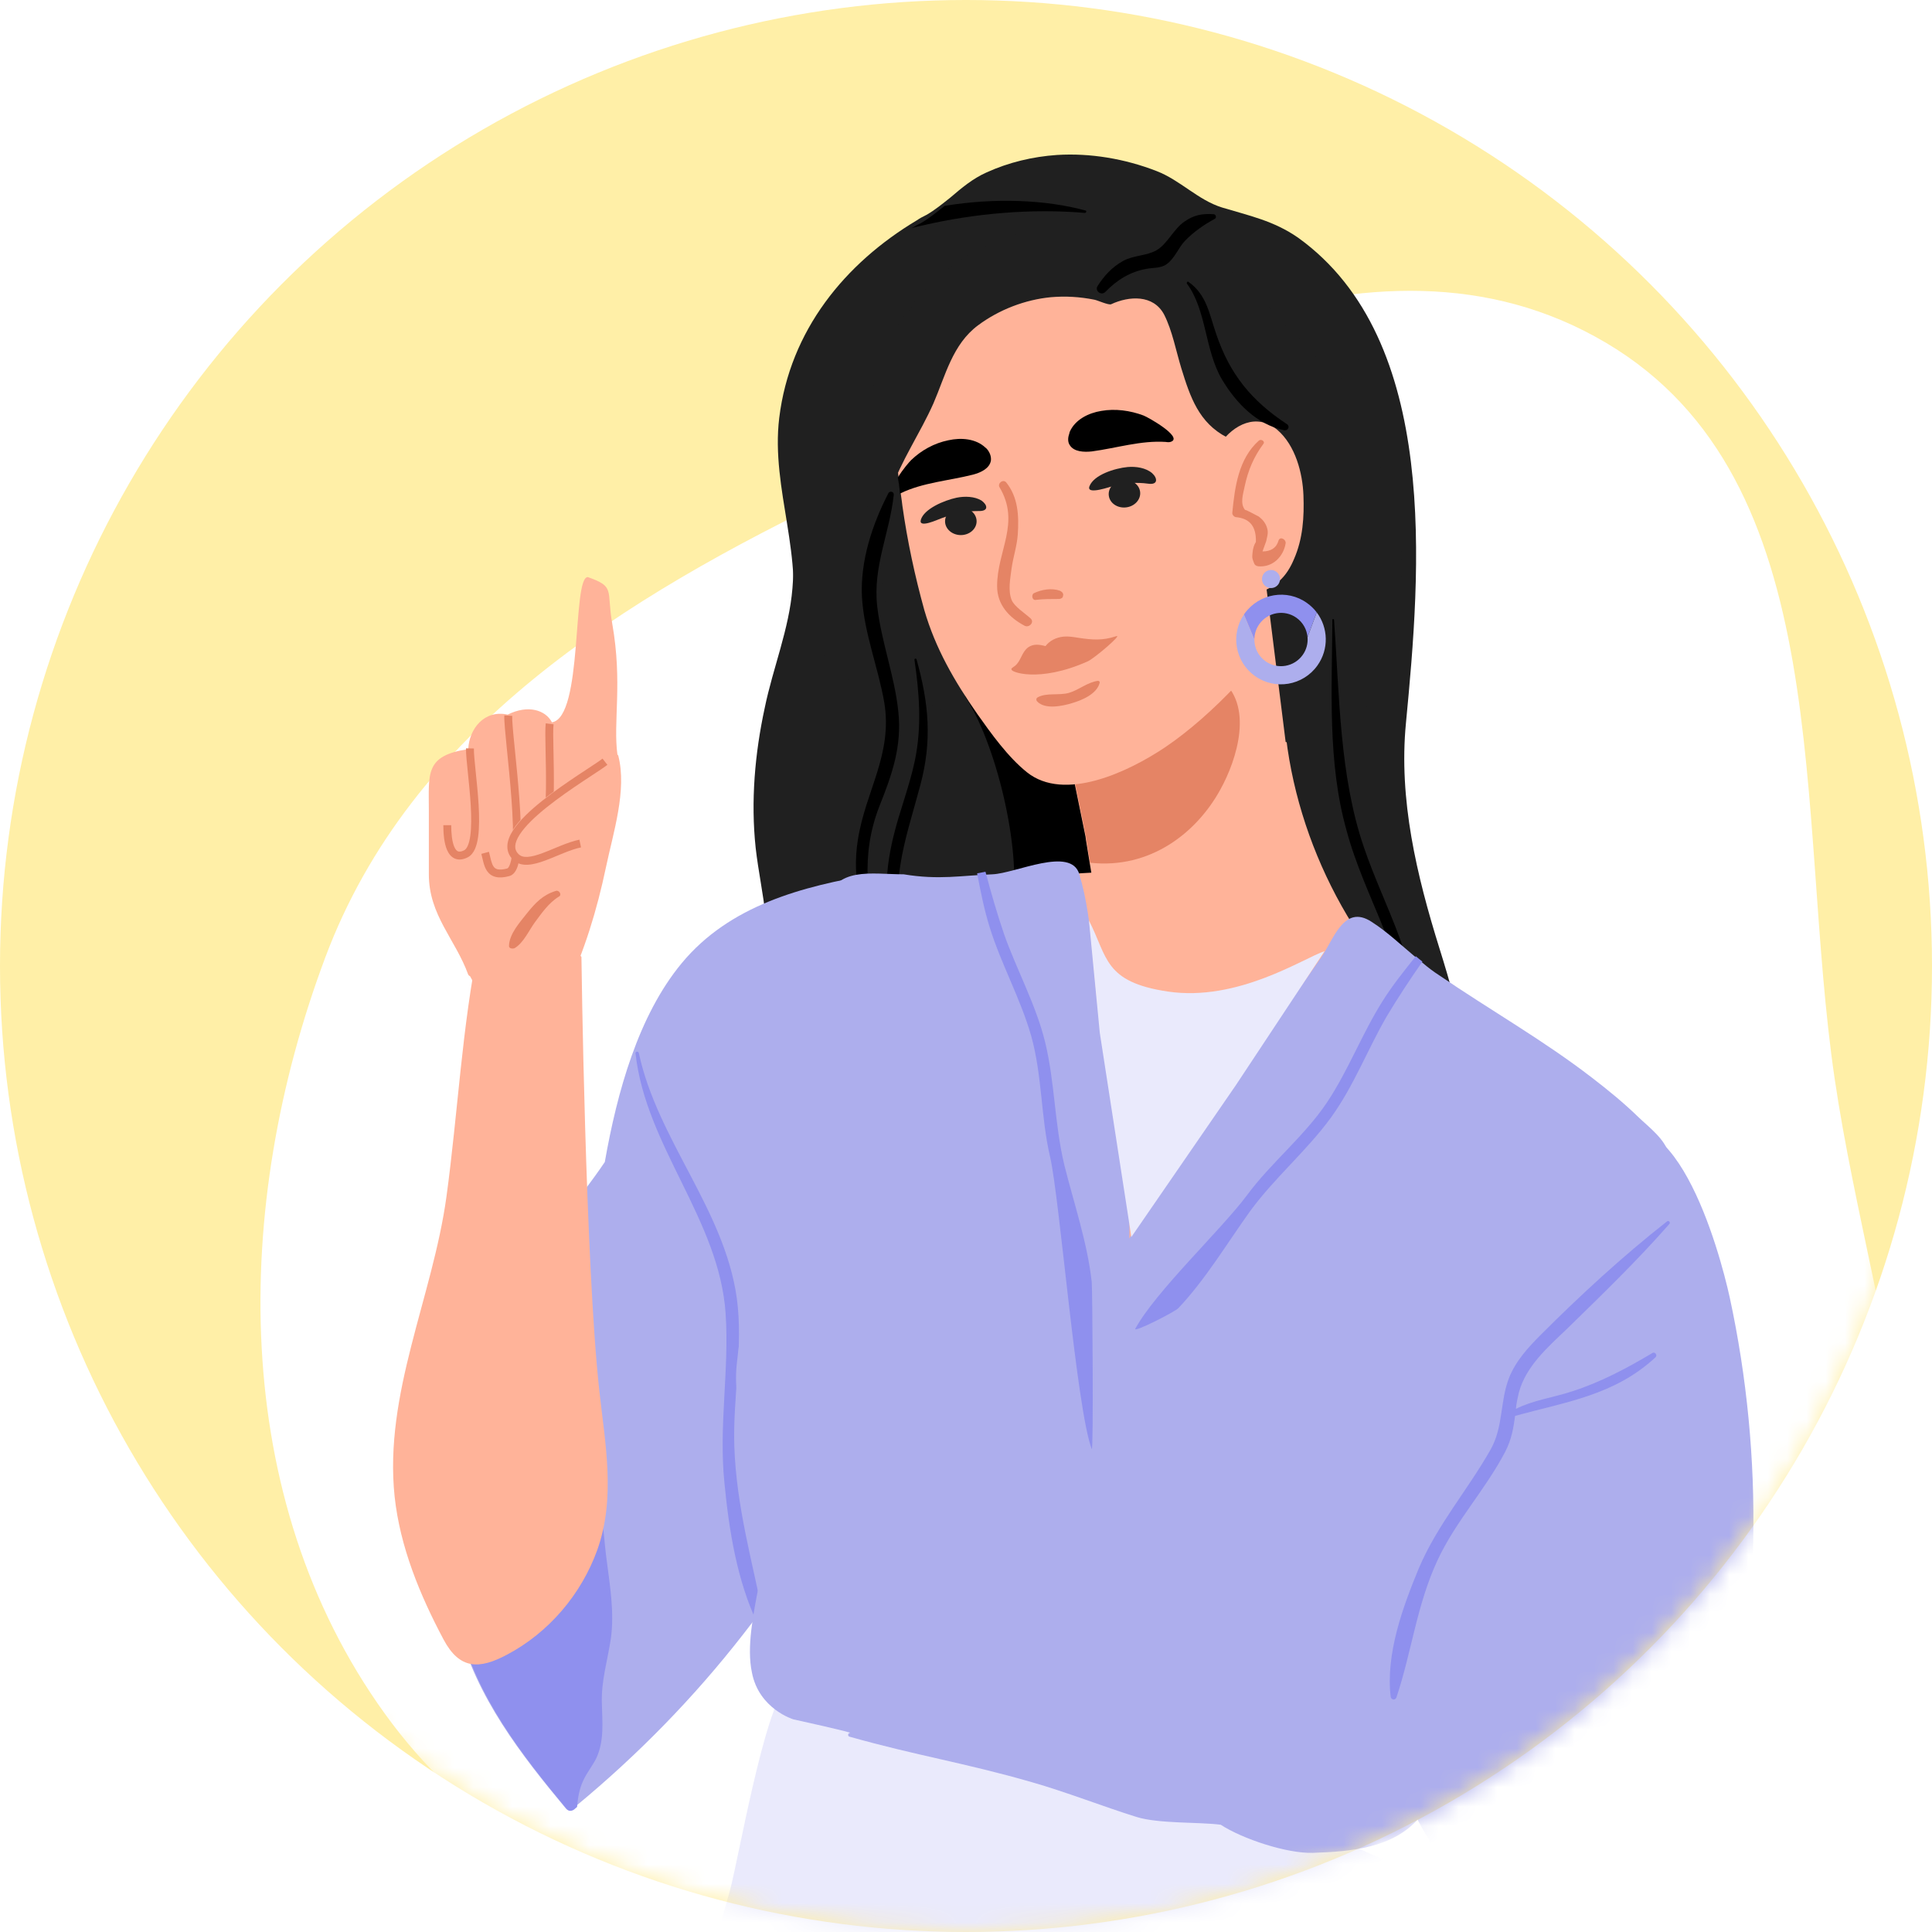
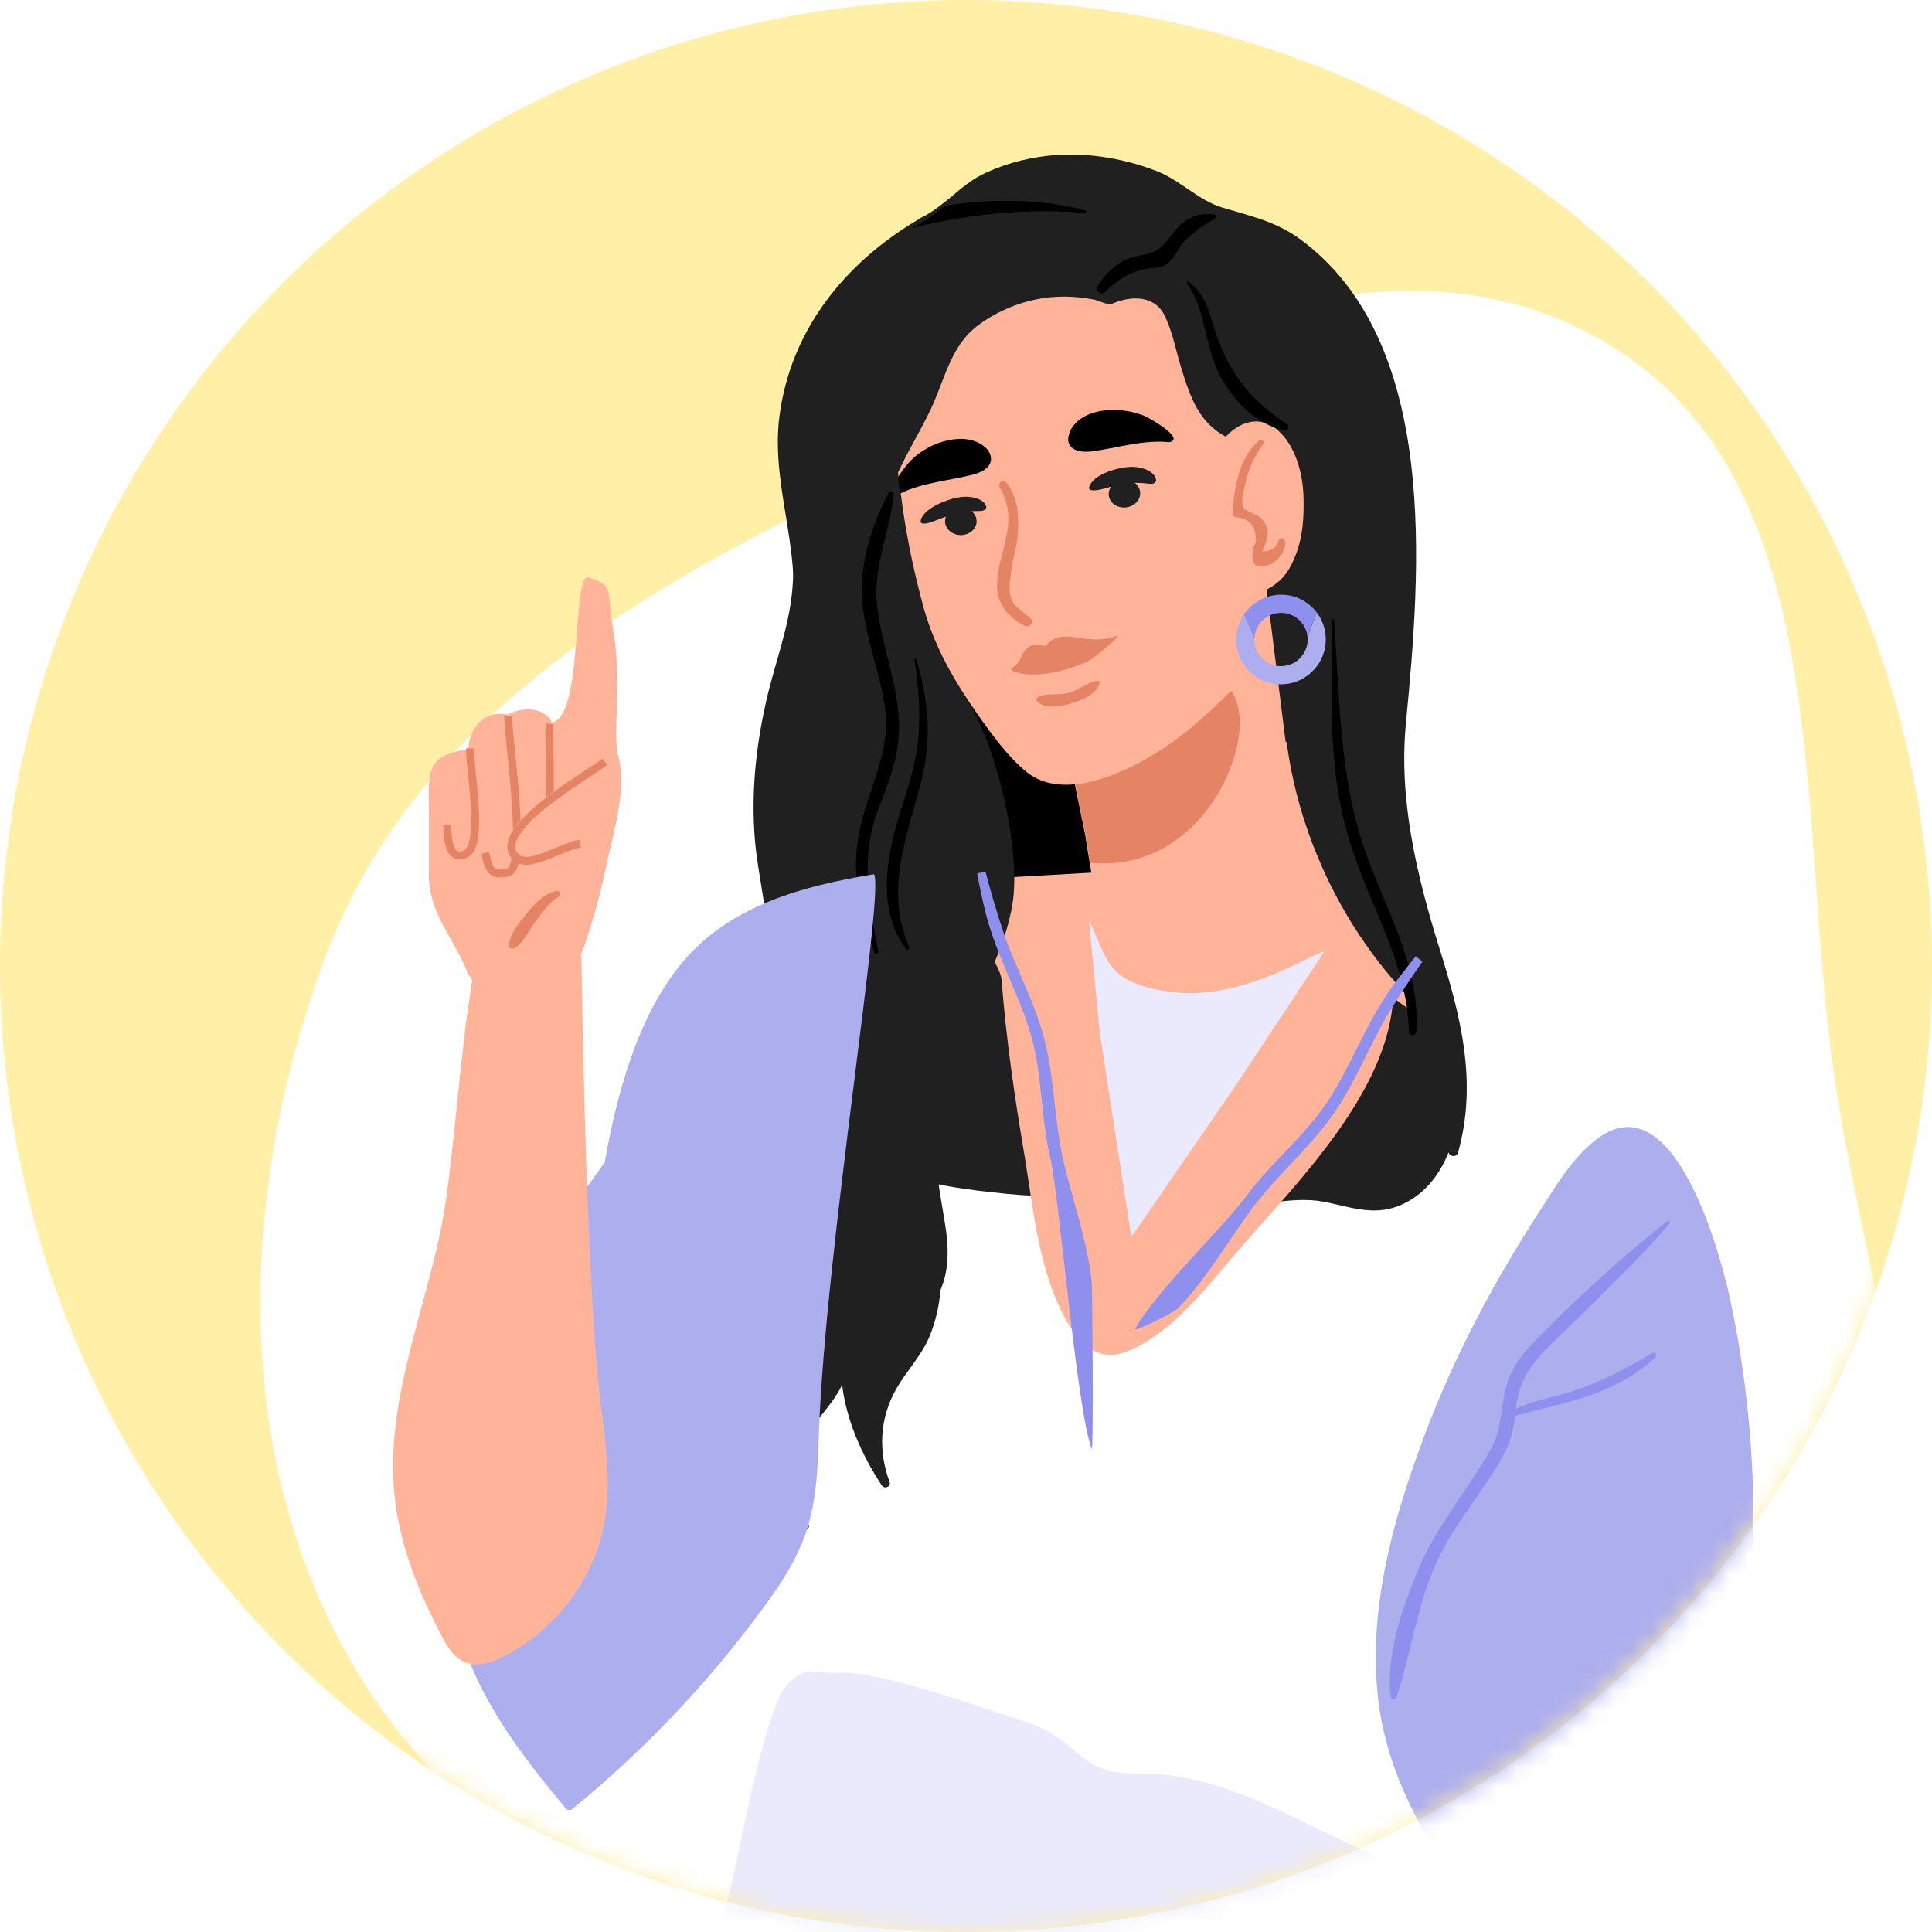
<svg xmlns="http://www.w3.org/2000/svg" width="100" height="100" viewBox="0 0 100 100" fill="none">
  <circle cx="50" cy="50" r="50" fill="#FFEFA7" />
  <mask id="mask0_8_435" style="mask-type:alpha" maskUnits="userSpaceOnUse" x="0" y="0" width="100" height="100">
    <circle cx="50" cy="50" r="50" fill="#D9D9D9" />
  </mask>
  <g mask="url(#mask0_8_435)">
    <g filter="url(#filter0_f_8_435)">
      <path fill-rule="evenodd" clip-rule="evenodd" d="M83.119 17.739C95.175 24.865 92.919 42.018 94.967 55.87C96.952 69.299 103.106 84.096 94.476 94.573C85.605 105.342 69.621 104.626 55.71 103.528C42.161 102.458 27.851 99.716 19.909 88.687C11.863 77.513 12.006 62.438 16.84 49.547C21.269 37.734 32.226 30.965 43.6 25.506C56.334 19.395 70.96 10.551 83.119 17.739Z" fill="white" />
    </g>
    <path d="M32.459 132.216C33.465 132.387 34.449 132.579 35.412 132.793C38.408 133.414 41.361 134.313 44.142 135.661C45.64 136.388 47.566 137.159 48.165 138.764C48.294 138.785 48.443 138.806 48.572 138.828C55.355 139.876 62.16 141.331 68.943 141.823H68.964C69.456 141.866 69.948 141.888 70.441 141.909C70.676 141.93 70.933 141.93 71.168 141.952C72.751 142.016 74.314 142.016 75.897 141.952C76.132 141.952 76.368 141.93 76.603 141.93C77.502 141.888 78.379 141.802 79.278 141.695C80.861 141.524 82.424 141.246 83.986 140.882C84.071 140.861 84.157 140.839 84.242 140.818C84.349 140.796 84.435 140.775 84.52 140.754C84.606 140.732 83.964 136.881 83.921 136.538C83.836 135.811 83.772 135.062 83.707 134.334C83.6 132.879 83.536 131.424 83.451 129.969C83.279 126.738 83.001 123.507 82.124 120.383C81.011 116.403 80.177 112.38 79.556 108.314C78.486 101.082 73.886 97.059 73.886 97.059C73.886 97.059 71.532 96.139 71.51 96.203C67.21 94.384 63.42 91.7 58.713 91.786C55.803 91.85 55.903 90.031 53.1 89.132C51.153 88.512 45.582 86.474 43.507 86.581C42.073 86.645 41.779 86.145 40.751 87.193C39.532 88.477 38.215 96.288 37.766 97.915C36.418 102.601 35.134 107.287 34.15 112.037C33.229 116.381 32.566 120.789 32.373 125.219C32.288 127.53 32.288 129.883 32.459 132.216Z" fill="#EAEAFC" />
    <path d="M40.269 41.595C39.905 40.204 39.627 38.749 39.734 37.315C39.862 35.689 40.461 34.191 40.846 32.608C41.702 28.906 39.883 25.332 40.333 21.63C40.889 17.094 43.735 13.628 47.458 11.402C47.608 11.295 47.779 11.21 47.95 11.124C48.4 10.867 48.785 10.546 49.191 10.225C49.769 9.733 50.347 9.241 51.075 8.92C52.209 8.406 53.45 8.107 54.712 8.021C56.424 7.914 58.221 8.214 59.869 8.856C61.089 9.327 62.009 10.354 63.25 10.739C64.662 11.167 65.925 11.424 67.187 12.301C74.57 17.608 73.521 29.59 72.772 37.422C72.387 41.381 73.329 45.318 74.505 49.084C75.597 52.572 76.495 55.996 75.468 59.655C75.383 59.933 75.04 59.869 74.976 59.655C74.484 60.874 73.671 61.901 72.408 62.415C71.06 62.95 69.841 62.458 68.514 62.201C66.781 61.88 65.133 62.544 63.4 62.308C61.56 62.073 59.848 61.816 57.986 61.88C56.039 61.966 54.092 61.987 52.123 61.794C49.341 61.516 46.067 61.11 43.799 59.312C41.659 57.622 41.36 54.904 41.531 52.337C41.659 50.475 41.938 48.678 41.659 46.816C41.381 45.04 40.718 43.328 40.269 41.595Z" fill="#202020" />
    <path d="M50.155 31.26C50.176 31.153 50.326 31.153 50.326 31.26C50.39 32.308 50.476 33.336 50.583 34.32C53.386 35.219 55.889 38.15 57.344 40.547C58.008 41.659 59.056 43.307 58.971 44.655C58.885 46.046 57.58 46.945 56.446 47.48C55.504 47.929 53.728 48.55 52.68 48.1C51.417 47.587 51.824 45.447 51.717 44.377C51.481 42.044 50.561 39.926 50.155 37.636C49.77 35.518 49.919 33.421 50.155 31.26Z" fill="black" />
    <path d="M56.487 45.169L56.401 44.655L56.209 43.478L56.187 43.307L55.395 39.434L55.288 38.878L55.181 38.193L55.139 37.85C55.139 37.85 55.545 37.465 55.631 37.722C55.674 37.722 55.952 36.674 55.973 36.545C55.995 36.16 55.866 35.732 55.931 35.368C55.973 35.133 55.973 34.855 56.123 34.641C56.893 33.592 61.045 33.079 62.157 32.651C63.077 32.308 64.96 30.297 65.838 31.11C66.822 32.03 66.437 34.17 66.415 35.347C66.33 41.403 68.941 47.629 73.22 51.909C73.391 52.08 73.156 52.401 72.963 52.251C72.664 52.059 72.386 51.845 72.107 51.631C71.872 56.445 67.25 61.11 64.276 64.512C62.692 66.331 60.574 69.199 58.156 70.012C56.572 70.547 55.588 69.177 54.946 67.872C53.748 65.454 53.47 62.522 53.042 59.891C52.528 56.873 52.079 53.813 51.843 50.732C51.736 49.384 48.184 45.639 48.184 45.639L56.487 45.169Z" fill="#FFB399" />
    <path d="M62.18 34.897C62.159 34.876 62.138 34.876 62.138 34.876C61.988 34.79 62.095 34.641 62.266 34.683C62.394 34.726 62.48 34.769 62.587 34.812L62.801 34.79C63.1 34.748 63.229 34.962 63.122 35.111C64.941 36.459 64.021 39.327 63.165 40.867C61.945 43.093 59.548 44.997 56.424 44.655L56.232 43.478L56.21 43.307L55.419 39.434L55.312 38.706L55.205 38.021C57.344 36.545 60.212 35.325 62.18 34.897Z" fill="#E58465" />
    <path d="M45.96 18.977C46.003 18.892 46.045 18.806 46.11 18.721C46.195 18.592 46.302 18.442 46.409 18.314C47.757 16.624 49.041 14.719 51.095 13.82C53.107 12.943 55.867 12.601 58.028 13.029C63.1 14.056 67.679 19.769 68.556 24.691C69.091 27.665 68.62 29.077 67.037 31.581C65.453 34.106 62.8 36.995 60.297 38.685C58.413 39.947 55.097 41.531 53.15 39.969C52.165 39.177 51.309 37.979 50.582 36.952C49.405 35.261 48.421 33.571 47.843 31.581C47.351 29.805 46.965 28.007 46.709 26.189C46.666 25.803 46.602 25.44 46.559 25.097C46.516 24.798 46.495 24.519 46.452 24.263C46.003 20.839 45.874 19.17 45.96 18.977Z" fill="#FFB399" />
    <path d="M59.426 25.035C58.831 24.953 58.249 25.001 57.682 25.136C57.53 25.169 56.19 25.662 56.394 25.16C56.625 24.575 57.698 24.237 58.367 24.173C58.798 24.136 59.307 24.212 59.633 24.49C59.916 24.744 59.957 25.112 59.426 25.035Z" fill="#202020" />
    <path d="M50.658 26.451C49.993 26.443 49.316 26.608 48.707 26.833C48.56 26.883 47.535 27.366 47.661 26.909C47.824 26.343 48.851 25.904 49.508 25.762C49.932 25.675 50.447 25.691 50.801 25.908C51.112 26.127 51.195 26.465 50.658 26.451Z" fill="#202020" />
    <path d="M52.36 34.598C52.403 34.555 52.467 34.512 52.531 34.47C52.852 34.213 52.873 33.764 53.216 33.507C53.494 33.314 53.794 33.357 54.114 33.443C54.328 33.164 54.649 32.993 55.056 32.95C55.313 32.929 55.57 32.972 55.826 33.014C56.554 33.121 57.067 33.164 57.774 32.929C58.137 32.8 56.639 34.084 56.297 34.234C53.751 35.368 52.253 34.769 52.36 34.641C52.339 34.619 52.339 34.619 52.36 34.598Z" fill="#E58465" />
    <path d="M53.709 36.096C54.158 35.839 54.821 36.01 55.335 35.861C55.848 35.711 56.298 35.304 56.833 35.24C56.897 35.24 56.94 35.304 56.918 35.347C56.769 35.925 55.998 36.246 55.485 36.395C54.992 36.545 54.094 36.738 53.687 36.31C53.623 36.246 53.623 36.139 53.709 36.096Z" fill="#E58465" />
    <path d="M51.739 25.226C51.61 25.033 51.91 24.776 52.081 24.969C52.701 25.739 52.744 26.702 52.68 27.665C52.637 28.264 52.445 28.82 52.359 29.419C52.295 29.933 52.166 30.554 52.359 31.046C52.487 31.388 53.065 31.752 53.343 32.009C53.557 32.201 53.279 32.501 53.044 32.394C52.231 31.966 51.61 31.302 51.61 30.34C51.61 28.499 52.83 27.066 51.739 25.226Z" fill="#E58465" />
-     <path d="M53.513 30.704C53.919 30.511 54.433 30.425 54.861 30.575C54.947 30.618 55.032 30.682 55.032 30.789C55.032 30.832 55.011 30.875 55.011 30.896C54.989 30.96 54.882 31.003 54.818 31.003C54.412 31.003 54.026 31.003 53.641 31.046C53.427 31.11 53.363 30.789 53.513 30.704Z" fill="#E58465" />
    <path d="M52.572 12.152C55.61 11.21 59.205 10.782 61.965 12.622C63.335 13.521 64.49 14.741 65.624 15.896C66.908 17.201 68.192 18.464 69.262 19.94C69.562 19.47 69.861 18.956 70.118 18.507C70.182 18.4 70.375 18.464 70.332 18.592C70.032 19.555 69.498 20.518 68.791 21.31C70.824 22.658 72.129 24.627 72.472 27.28C72.729 29.313 72.408 31.367 71.915 33.357C71.594 34.662 71.295 36.395 70.118 37.251C68.107 38.728 66.545 38.407 66.545 38.407L65.517 30.169C65.517 30.169 66.309 24.584 65.603 23.086C64.94 23.129 64.234 23.022 63.506 22.637C62.051 21.888 61.602 20.54 61.152 19.084C60.874 18.186 60.681 17.116 60.254 16.281C59.697 15.233 58.435 15.318 57.515 15.746C57.386 15.81 56.787 15.532 56.637 15.511C55.888 15.361 55.139 15.318 54.391 15.383C53.064 15.511 51.716 16.024 50.624 16.838C49.298 17.822 48.934 19.448 48.313 20.882C47.629 22.422 46.644 23.835 46.088 25.44C45.468 27.28 45.403 29.291 45.81 31.196C45.874 31.517 45.425 31.645 45.318 31.324C44.804 29.826 44.697 28.221 44.954 26.681C43.863 20.582 46.195 14.12 52.572 12.152Z" fill="#202020" />
    <path d="M68.964 32.073C68.964 32.03 69.029 32.03 69.05 32.073C69.328 35.924 69.328 40.161 70.591 43.842C71.661 47.009 73.522 49.94 73.308 53.385C73.287 53.642 72.923 53.642 72.923 53.385C72.838 49.619 70.633 46.516 69.692 42.964C68.708 39.455 68.943 35.689 68.964 32.073Z" fill="black" />
    <path d="M62.458 24.498C62.608 23.963 62.822 23.428 63.143 22.979C63.849 21.973 65.047 21.352 66.117 22.251C67.059 23.064 67.423 24.498 67.466 25.632C67.508 26.745 67.444 27.879 66.973 28.949C66.802 29.355 66.567 29.762 66.203 30.083C63.935 32.073 62.309 28.414 62.244 27.151C62.202 26.317 62.223 25.375 62.458 24.498Z" fill="#FFB399" />
    <path d="M55.332 22.489C55.353 22.446 55.353 22.382 55.375 22.339C55.653 21.718 56.338 21.376 57.001 21.269C57.729 21.141 58.499 21.248 59.184 21.505C59.419 21.59 61.195 22.596 60.639 22.853C60.553 22.895 60.446 22.895 60.339 22.874C59.055 22.788 57.793 23.195 56.509 23.366C56.102 23.409 55.589 23.387 55.375 23.045C55.268 22.895 55.268 22.681 55.332 22.489Z" fill="black" />
    <path d="M46.474 24.714C46.517 24.971 46.56 25.249 46.581 25.549C46.603 25.549 46.603 25.527 46.624 25.527C47.78 24.971 49.106 24.886 50.369 24.565C50.775 24.458 51.225 24.244 51.289 23.837C51.31 23.645 51.246 23.452 51.118 23.281C51.075 23.238 51.053 23.195 51.011 23.174C50.519 22.703 49.748 22.639 49.085 22.789C48.357 22.938 47.694 23.302 47.159 23.816C47.074 23.901 46.731 24.286 46.474 24.714Z" fill="black" />
    <path d="M73.436 75.104C75.02 70.653 77.202 66.524 79.77 62.565C80.562 61.324 81.375 59.976 82.552 59.034C86.596 55.782 89.014 64.812 89.528 67.144C90.426 71.295 90.833 75.554 90.747 79.79C90.704 81.994 90.49 84.177 90.918 86.338C91.325 88.35 92.138 90.233 91.946 92.33C91.774 94.277 90.897 96.096 90.683 98.043C90.469 99.905 90.405 101.338 89.249 102.879C88.479 103.906 87.217 105.382 85.783 106.26C84.627 106.987 83.344 107.287 82.167 106.581C80.947 105.853 80.177 104.334 79.406 103.221C78.08 101.317 76.732 99.412 75.405 97.508C74.913 96.781 74.421 96.031 73.993 95.283C72.495 92.779 71.446 90.126 71.254 87.087C70.975 83.022 72.045 78.934 73.436 75.104Z" fill="#ADAEED" />
    <path d="M75.981 94.063C76.944 93.763 77.971 93.635 78.976 93.592C80.538 93.549 82.849 94.491 84.069 93.228C84.283 93.014 84.891 93.036 84.977 93.228C87.099 97.508 86.658 101.552 85.888 105.425C85.845 105.682 85.802 105.96 85.76 106.26C84.604 106.987 83.32 107.287 82.143 106.581C80.924 105.853 80.153 104.334 79.383 103.221C78.056 101.317 76.708 99.412 75.382 97.508C74.889 96.781 74.397 96.032 73.969 95.283C74.461 94.705 75.21 94.32 75.981 94.063Z" fill="#8F90EE" />
    <path d="M39.134 62.351C38.257 60.596 37.572 58.735 37.615 56.788C37.636 54.712 38.706 52.936 39.348 51.01C40.14 48.592 39.391 46.324 39.113 43.885C38.856 41.467 39.07 39.006 39.584 36.631C40.011 34.555 40.846 32.565 41.017 30.447C41.188 28.264 40.974 26.06 41.103 23.877C41.103 23.813 41.188 23.813 41.188 23.877C41.124 25.996 41.616 28.05 41.766 30.147C41.788 30.468 41.788 30.767 41.766 31.088C41.959 32.629 42.772 34.683 44.034 35.218C45.126 35.689 46.26 35.753 47.33 36.096C47.373 35.882 47.715 35.775 47.865 35.989C47.95 36.138 48.057 36.267 48.143 36.417C48.378 36.524 48.614 36.673 48.849 36.845C49.855 37.615 49.812 35.86 49.855 35.903C51.566 38.364 52.872 43.992 52.401 46.816C51.781 50.561 48.999 53.599 48.464 57.365C48.164 59.419 48.592 61.303 48.913 63.335C49.106 64.512 49.148 65.668 48.678 66.78C48.614 67.572 48.442 68.364 48.121 69.156C47.693 70.183 46.923 70.953 46.388 71.895C45.532 73.392 45.447 75.104 46.046 76.709C46.131 76.966 45.768 77.094 45.639 76.88C44.591 75.297 43.799 73.478 43.585 71.659V71.681C43.05 72.836 41.83 73.842 41.424 74.933C40.932 76.238 41.124 77.672 41.83 78.87C42.002 79.148 41.574 79.341 41.381 79.106C38.877 76.067 38.578 72.472 39.969 68.963C40.44 67.765 40.825 66.674 40.504 65.39C40.247 64.32 39.648 63.357 39.134 62.351Z" fill="#202020" />
    <path d="M44.399 43.5C44.784 40.953 46.218 39.07 45.769 36.353C45.448 34.513 44.72 32.758 44.613 30.875C44.528 29.013 45.148 27.152 45.983 25.526C46.047 25.397 46.282 25.44 46.261 25.611C46.047 27.601 45.169 29.334 45.405 31.389C45.619 33.229 46.304 34.983 46.496 36.824C46.689 38.642 46.175 40.076 45.512 41.745C44.506 44.334 44.934 46.602 45.469 49.234C45.49 49.363 45.298 49.427 45.255 49.299C44.613 47.416 44.078 45.49 44.399 43.5Z" fill="black" />
    <path d="M46.241 43.307C46.562 41.981 47.075 40.697 47.353 39.37C47.717 37.615 47.589 35.904 47.332 34.149C47.332 34.085 47.418 34.063 47.439 34.127C48.081 36.417 48.252 38.343 47.632 40.654C46.883 43.478 45.813 46.132 47.054 48.999C47.097 49.127 46.947 49.213 46.883 49.106C45.62 47.373 45.77 45.276 46.241 43.307Z" fill="black" />
    <path d="M23.472 79.427C23.772 77.587 24.713 76.024 25.526 74.377C27.302 70.782 26.746 66.609 29.057 63.25C29.785 62.201 30.598 61.196 31.304 60.147C31.946 56.509 33.037 52.572 35.284 49.855C37.766 46.859 41.519 45.87 45.242 45.249C45.786 46.221 42.73 64.619 42.388 74.141C42.324 76.024 42.281 77.929 41.575 79.705C40.869 81.502 39.649 83.064 38.472 84.584C35.926 87.858 33.016 90.832 29.806 93.485C29.763 93.528 29.699 93.571 29.656 93.614C29.549 93.699 29.378 93.721 29.293 93.614C26.96 90.811 24.649 87.836 23.729 84.241C23.708 84.177 23.686 84.091 23.686 84.006C23.344 82.529 23.237 80.946 23.472 79.427Z" fill="#ADAEED" />
-     <path d="M25.354 81.674C25.932 80.967 26.552 80.304 27.194 79.683C28.05 78.849 29.163 78.186 29.591 77.03C29.591 77.009 29.612 76.987 29.634 76.966C29.612 76.923 29.591 76.902 29.612 76.859C30.169 75.939 30.789 77.009 30.96 77.608C31.238 78.614 31.26 79.769 31.41 80.818C31.581 82.144 31.795 83.428 31.624 84.776C31.452 85.932 31.11 87.002 31.153 88.179C31.174 89.141 31.281 90.083 30.875 90.982C30.682 91.388 30.383 91.731 30.19 92.159C29.976 92.608 29.912 93.057 29.869 93.528C29.826 93.571 29.762 93.614 29.719 93.656C29.612 93.742 29.441 93.763 29.355 93.656C27.023 90.853 24.712 87.879 23.792 84.284C23.77 84.22 23.749 84.134 23.749 84.049C24.091 83.15 24.776 82.38 25.354 81.674Z" fill="#8F90EE" />
-     <path d="M26.852 48.612C28.853 47.841 30.095 49.53 30.095 49.53C30.095 49.53 30.292 65.313 31.02 71.979C31.327 74.746 31.876 77.541 30.914 80.228C30.086 82.525 28.405 84.502 26.246 85.644C24.807 86.413 23.791 86.422 22.96 84.864C21.727 82.545 20.707 80.064 20.426 77.465C19.866 72.137 22.392 67.146 23.108 61.942C23.701 57.602 23.908 53.15 24.788 48.852C25.162 47.103 25.952 48.95 26.852 48.612Z" fill="#FFB399" />
+     <path d="M26.852 48.612C28.853 47.841 30.095 49.53 30.095 49.53C30.095 49.53 30.292 65.313 31.02 71.979C31.327 74.746 31.876 77.541 30.914 80.228C30.086 82.525 28.405 84.502 26.246 85.644C24.807 86.413 23.791 86.422 22.96 84.864C21.727 82.545 20.707 80.064 20.426 77.465C19.866 72.137 22.392 67.146 23.108 61.942C23.701 57.602 23.908 53.15 24.788 48.852C25.162 47.103 25.952 48.95 26.852 48.612" fill="#FFB399" />
    <path d="M65.155 22.807C65.283 22.7 65.497 22.85 65.39 22.979C64.898 23.642 64.599 24.348 64.427 25.161C64.342 25.589 64.171 26.06 64.449 26.402C64.385 26.317 65.155 26.745 65.133 26.723C65.369 26.894 65.54 27.108 65.604 27.408C65.647 27.622 65.583 27.793 65.54 28.007C65.476 28.178 65.412 28.371 65.347 28.542C65.797 28.542 66.075 28.349 66.182 27.964C66.268 27.75 66.567 27.922 66.546 28.114C66.439 28.799 65.882 29.377 65.133 29.312C65.005 29.291 64.941 29.248 64.898 29.12C64.791 28.842 64.812 28.863 64.834 28.585C64.855 28.392 64.898 28.221 65.005 28.05C65.026 27.237 64.684 26.83 63.957 26.766C63.871 26.745 63.764 26.638 63.785 26.531C63.914 25.204 64.106 23.749 65.155 22.807Z" fill="#E58465" />
    <path d="M61.517 14.591C62.458 15.254 62.587 16.238 62.95 17.287C63.657 19.384 64.791 20.753 66.609 21.952C66.781 22.059 66.674 22.294 66.481 22.273C65.047 21.973 63.978 20.86 63.25 19.641C62.351 18.121 62.458 16.046 61.431 14.676C61.41 14.612 61.474 14.548 61.517 14.591Z" fill="black" />
    <path d="M56.806 14.812C57.148 14.277 57.554 13.828 58.132 13.507C58.667 13.207 59.352 13.25 59.865 12.95C60.422 12.629 60.743 11.859 61.299 11.474C61.791 11.131 62.219 11.046 62.818 11.088C62.925 11.088 62.989 11.26 62.883 11.324C62.326 11.623 61.77 12.009 61.321 12.479C60.999 12.822 60.785 13.399 60.379 13.678C60.079 13.892 59.694 13.849 59.352 13.913C58.496 14.063 57.811 14.491 57.212 15.111C56.998 15.325 56.656 15.047 56.806 14.812Z" fill="black" />
    <path d="M47.184 11.812C47.377 11.747 47.59 11.705 47.783 11.662C50.458 11.041 53.411 10.784 56.15 11.02C56.235 11.02 56.257 10.892 56.171 10.892C54.117 10.335 51.485 10.228 48.896 10.656C48.489 10.977 48.104 11.298 47.655 11.555C47.505 11.619 47.334 11.726 47.184 11.812Z" fill="black" />
-     <path d="M66.06 29.589C65.85 29.439 65.557 29.488 65.407 29.699C65.256 29.91 65.305 30.202 65.515 30.352C65.725 30.502 66.018 30.453 66.168 30.243C66.318 30.032 66.27 29.739 66.06 29.589Z" fill="#ADAEED" />
    <path d="M64.42 31.756C65.174 30.711 66.621 30.468 67.653 31.213C67.848 31.352 68.015 31.515 68.152 31.696L67.678 32.986C67.646 32.596 67.45 32.223 67.107 31.978C66.487 31.536 65.627 31.681 65.184 32.301C65.01 32.545 64.926 32.826 64.927 33.103L64.385 31.809C64.397 31.79 64.408 31.773 64.42 31.756Z" fill="#8F90EE" />
    <path d="M64.926 33.103C64.926 33.534 65.126 33.957 65.503 34.226C66.122 34.668 66.983 34.523 67.426 33.902C67.624 33.625 67.705 33.3 67.678 32.985L68.153 31.696C68.749 32.483 68.794 33.599 68.189 34.447C67.444 35.491 65.996 35.734 64.955 34.991C63.932 34.26 63.683 32.846 64.384 31.808L64.926 33.103Z" fill="#ADAEED" />
    <path d="M32.002 39.114C32.463 40.896 31.734 43.124 31.368 44.873C30.898 47.111 30.254 49.209 29.294 51.261C29.235 51.435 28.95 51.303 29.009 51.13C29.093 50.919 29.157 50.696 29.241 50.485C28.555 51.259 27.322 51.731 26.398 51.768C25.332 51.819 24.721 51.29 24.335 50.537C24.298 50.513 24.261 50.489 24.235 50.446C23.57 48.612 22.197 47.375 22.197 45.255L22.197 41.97C22.197 40.025 21.985 39.114 24.235 38.774C24.285 37.73 25.058 36.723 26.277 36.988C27.337 36.458 28.239 36.754 28.569 37.387C30.189 37.131 29.606 29.869 30.424 29.869C31.867 30.38 31.381 30.53 31.69 32.282C32.232 35.352 31.727 37.373 31.958 39.059C31.977 39.071 31.995 39.083 32.002 39.114Z" fill="#FFB399" />
    <path fill-rule="evenodd" clip-rule="evenodd" d="M23.144 44.005C22.985 43.647 22.947 43.138 22.947 42.711L23.355 42.711C23.355 43.133 23.396 43.566 23.517 43.839C23.577 43.973 23.643 44.038 23.703 44.064C23.758 44.087 23.854 44.097 24.021 44.013C24.084 43.982 24.149 43.913 24.209 43.781C24.268 43.65 24.313 43.473 24.343 43.255C24.403 42.82 24.399 42.264 24.365 41.678C24.332 41.118 24.273 40.542 24.221 40.035C24.218 40.013 24.216 39.991 24.214 39.969C24.161 39.454 24.115 39.001 24.121 38.733L24.529 38.741C24.524 38.978 24.566 39.399 24.62 39.928C24.622 39.95 24.625 39.972 24.627 39.995C24.679 40.501 24.739 41.085 24.773 41.654C24.807 42.247 24.813 42.836 24.748 43.311C24.715 43.549 24.663 43.768 24.581 43.949C24.5 44.129 24.381 44.289 24.204 44.378C23.971 44.495 23.745 44.525 23.544 44.44C23.349 44.357 23.225 44.186 23.144 44.005Z" fill="#E58465" />
    <path fill-rule="evenodd" clip-rule="evenodd" d="M24.966 44.41C24.949 44.335 24.933 44.264 24.914 44.196L25.308 44.089C25.329 44.166 25.347 44.244 25.364 44.318L25.366 44.324C25.382 44.398 25.398 44.466 25.416 44.532C25.453 44.669 25.493 44.775 25.547 44.852C25.596 44.922 25.657 44.97 25.753 44.993C25.855 45.018 26.013 45.017 26.255 44.952C26.276 44.947 26.343 44.905 26.41 44.697C26.472 44.505 26.514 44.23 26.535 43.887C26.579 43.203 26.542 42.3 26.474 41.366C26.412 40.52 26.325 39.657 26.251 38.918C26.243 38.843 26.236 38.768 26.228 38.695C26.189 38.304 26.155 37.954 26.132 37.671C26.109 37.393 26.097 37.166 26.104 37.03L26.512 37.053C26.506 37.157 26.516 37.355 26.539 37.638C26.561 37.916 26.595 38.263 26.635 38.654C26.642 38.727 26.649 38.802 26.657 38.878C26.732 39.615 26.819 40.485 26.881 41.337C26.95 42.274 26.988 43.2 26.943 43.913C26.92 44.268 26.876 44.582 26.799 44.823C26.726 45.047 26.6 45.282 26.361 45.346C26.083 45.421 25.851 45.437 25.657 45.39C25.455 45.342 25.312 45.23 25.212 45.086C25.116 44.949 25.062 44.787 25.022 44.638C25.002 44.565 24.985 44.49 24.968 44.419L24.966 44.41Z" fill="#E58465" />
    <path fill-rule="evenodd" clip-rule="evenodd" d="M26.794 43.605C26.737 43.475 26.688 43.321 26.639 43.155L27.03 43.038C27.079 43.203 27.122 43.336 27.169 43.442C27.215 43.549 27.258 43.612 27.297 43.647C27.331 43.677 27.367 43.694 27.426 43.694C27.492 43.695 27.592 43.675 27.739 43.612C27.794 43.589 27.866 43.52 27.94 43.36C28.012 43.205 28.071 42.992 28.118 42.73C28.211 42.208 28.248 41.533 28.258 40.83C28.267 40.184 28.253 39.523 28.241 38.948C28.24 38.899 28.239 38.851 28.238 38.804C28.225 38.207 28.216 37.698 28.247 37.441L28.652 37.49C28.626 37.711 28.633 38.181 28.646 38.795C28.647 38.843 28.648 38.891 28.649 38.94C28.661 39.514 28.675 40.182 28.666 40.836C28.657 41.544 28.619 42.246 28.52 42.802C28.47 43.079 28.403 43.331 28.311 43.531C28.221 43.727 28.091 43.905 27.899 43.987C27.727 44.061 27.567 44.105 27.42 44.102C27.265 44.1 27.133 44.048 27.024 43.95C26.922 43.859 26.851 43.735 26.794 43.605Z" fill="#E58465" />
    <path d="M26.345 48.95C26.37 48.323 26.91 47.739 27.279 47.268C27.715 46.724 28.107 46.315 28.767 46.114C28.934 46.051 29.106 46.319 28.927 46.41C28.404 46.725 28.038 47.267 27.691 47.73C27.377 48.157 27.099 48.808 26.631 49.079C26.527 49.118 26.33 49.098 26.345 48.95Z" fill="#E58465" />
    <path d="M31.143 39.277C33.026 46.166 27.172 44.864 26.519 44.199C25.17 42.823 30.31 39.933 31.143 39.277Z" fill="#FFB399" />
    <path fill-rule="evenodd" clip-rule="evenodd" d="M29.173 44.155C29.49 44.028 29.793 43.918 30.073 43.861L29.99 43.461C29.673 43.526 29.342 43.647 29.021 43.776C28.9 43.825 28.782 43.874 28.665 43.922C28.467 44.005 28.275 44.084 28.086 44.154C27.788 44.265 27.526 44.34 27.307 44.352C27.094 44.364 26.944 44.316 26.835 44.205C26.706 44.074 26.66 43.934 26.67 43.781C26.68 43.617 26.754 43.423 26.897 43.201C27.183 42.755 27.703 42.262 28.31 41.776C28.913 41.294 29.585 40.832 30.162 40.448C30.321 40.342 30.474 40.242 30.617 40.148C30.984 39.906 31.283 39.709 31.439 39.587L31.186 39.266C31.045 39.377 30.771 39.558 30.414 39.792C30.267 39.889 30.107 39.995 29.936 40.108C29.357 40.494 28.672 40.963 28.055 41.457C27.441 41.948 26.877 42.476 26.553 42.98C26.391 43.232 26.278 43.495 26.262 43.755C26.246 44.026 26.334 44.278 26.543 44.491C26.761 44.712 27.042 44.776 27.33 44.759C27.612 44.743 27.922 44.651 28.228 44.537C28.423 44.465 28.63 44.379 28.834 44.294C28.949 44.247 29.062 44.199 29.173 44.155Z" fill="#E58465" />
-     <path d="M37.559 68.007C37.239 63.128 33.43 59.362 32.895 54.526C32.873 54.419 33.044 54.398 33.066 54.505C34.029 58.998 37.495 62.593 38.137 67.194C38.48 69.719 37.923 72.329 38.009 74.876C38.116 78 38.95 80.846 39.55 83.884C39.592 84.077 39.293 84.248 39.207 84.034C38.137 81.787 37.731 79.177 37.495 76.737C37.196 73.784 37.752 70.917 37.559 68.007Z" fill="#8F90EE" />
-     <path d="M38.128 70.675C37.893 73.072 39.027 75.019 39.605 77.287C40.268 79.897 38.364 83.942 38.92 86.574C39.284 88.457 41.06 88.992 41.06 88.992C41.06 88.992 44.27 89.698 43.992 89.698C43.885 89.698 43.863 89.869 43.97 89.89C47.458 90.875 49.918 91.239 53.406 92.245C55.139 92.737 57.103 93.507 58.815 94.042C59.97 94.405 62.03 94.298 63.185 94.448C64.298 95.176 66.609 95.946 67.957 95.903C69.904 95.839 72.151 95.668 73.499 94.042C74.74 92.544 74.783 90.383 75.104 88.542C75.554 85.932 76.302 83.364 77.223 80.882C79.191 75.554 82.037 70.632 84.412 65.497C84.947 64.362 85.418 63.207 85.825 62.03C86.06 61.345 86.552 60.447 86.36 59.698C86.188 58.97 85.332 58.328 84.819 57.836C84.049 57.087 83.236 56.424 82.401 55.782C79.876 53.835 77.116 52.273 74.484 50.475C74.184 50.283 73.906 50.069 73.628 49.833C73.521 49.748 73.392 49.641 73.285 49.555C72.537 48.934 71.83 48.25 70.996 47.715C69.562 46.773 69.027 48.635 68.385 49.555L66.267 52.572C64.876 54.584 63.464 56.595 62.073 58.606C60.832 60.383 59.505 62.18 58.457 64.106C58.478 62.886 58.435 61.666 58.307 60.447C58.029 58.093 57.515 55.803 57.044 53.492C56.509 50.796 56.659 47.886 55.867 45.254C55.439 43.778 52.563 45.211 51.365 45.254C49.739 45.318 48.609 45.556 46.772 45.254C45.089 45.254 43.242 44.826 42.75 46.752C41.381 52.123 40.439 57.665 39.412 63.1C38.941 65.604 38.385 68.15 38.128 70.675Z" fill="#ADAEED" />
    <path d="M60.447 51.322C57.131 50.829 57.335 49.536 56.365 47.648L56.926 53.465L58.559 64.027L63.968 56.169L68.561 49.23C67.455 49.604 64.071 51.86 60.447 51.322Z" fill="#EAEAFC" />
    <path d="M60.998 67.704C62.41 66.207 63.502 64.366 64.7 62.697C65.984 60.943 67.632 59.573 68.894 57.84C70.071 56.214 70.777 54.331 71.783 52.597C72.361 51.634 72.981 50.693 73.623 49.773C73.516 49.687 73.388 49.58 73.281 49.495C72.681 50.244 72.082 50.992 71.569 51.806C70.499 53.496 69.793 55.401 68.68 57.069C67.482 58.846 65.791 60.172 64.529 61.884C63.202 63.66 59.813 66.847 58.764 68.773C58.636 69.008 60.827 67.897 60.998 67.704Z" fill="#8F90EE" />
    <path d="M56.508 66.353C56.28 64.307 55.584 62.284 55.087 60.29C54.58 58.176 54.602 56.033 54.098 53.949C53.62 52 52.642 50.243 51.971 48.354C51.611 47.291 51.295 46.208 51.009 45.123C50.874 45.15 50.71 45.178 50.575 45.204C50.758 46.146 50.942 47.087 51.229 48.005C51.825 49.915 52.82 51.685 53.373 53.614C53.951 55.677 53.868 57.824 54.356 59.894C54.852 62.055 55.719 72.952 56.508 74.998C56.605 75.248 56.544 66.608 56.508 66.353Z" fill="#8F90EE" />
    <path d="M73.435 81.181C74.398 78.913 75.96 77.137 77.159 75.019C77.822 73.82 77.629 72.579 78.1 71.338C78.442 70.461 79.084 69.755 79.748 69.091C81.802 67.037 83.984 65.026 86.274 63.228C86.36 63.143 86.488 63.271 86.402 63.357C84.733 65.261 82.915 67.016 81.096 68.792C80.111 69.733 78.977 70.718 78.614 72.087C78.549 72.365 78.485 72.643 78.464 72.922C79.362 72.472 80.368 72.344 81.353 72.023C82.829 71.552 84.198 70.825 85.525 70.033C85.653 69.947 85.803 70.14 85.696 70.247C83.578 72.216 81.074 72.558 78.421 73.285C78.335 73.906 78.25 74.484 77.907 75.147C76.88 77.116 75.34 78.742 74.398 80.775C73.328 83.086 73.072 85.482 72.28 87.857C72.216 88.029 72.002 87.986 71.98 87.815C71.723 85.611 72.601 83.193 73.435 81.181Z" fill="#8F90EE" />
    <path d="M59.013 25.462C59.057 25.854 58.73 26.213 58.282 26.263C57.833 26.314 57.434 26.037 57.39 25.645C57.346 25.252 57.674 24.894 58.122 24.843C58.57 24.793 58.969 25.07 59.013 25.462Z" fill="#202020" />
    <path d="M50.549 26.982C50.549 27.376 50.183 27.696 49.732 27.696C49.282 27.696 48.916 27.376 48.916 26.982C48.916 26.587 49.282 26.267 49.732 26.267C50.183 26.267 50.549 26.587 50.549 26.982Z" fill="#202020" />
  </g>
  <defs>
    <filter id="filter0_f_8_435" x="-86.519" y="-84.947" width="285.471" height="289.063" filterUnits="userSpaceOnUse" color-interpolation-filters="sRGB">
      <feFlood flood-opacity="0" result="BackgroundImageFix" />
      <feBlend mode="normal" in="SourceGraphic" in2="BackgroundImageFix" result="shape" />
      <feGaussianBlur stdDeviation="50" result="effect1_foregroundBlur_8_435" />
    </filter>
  </defs>
</svg>